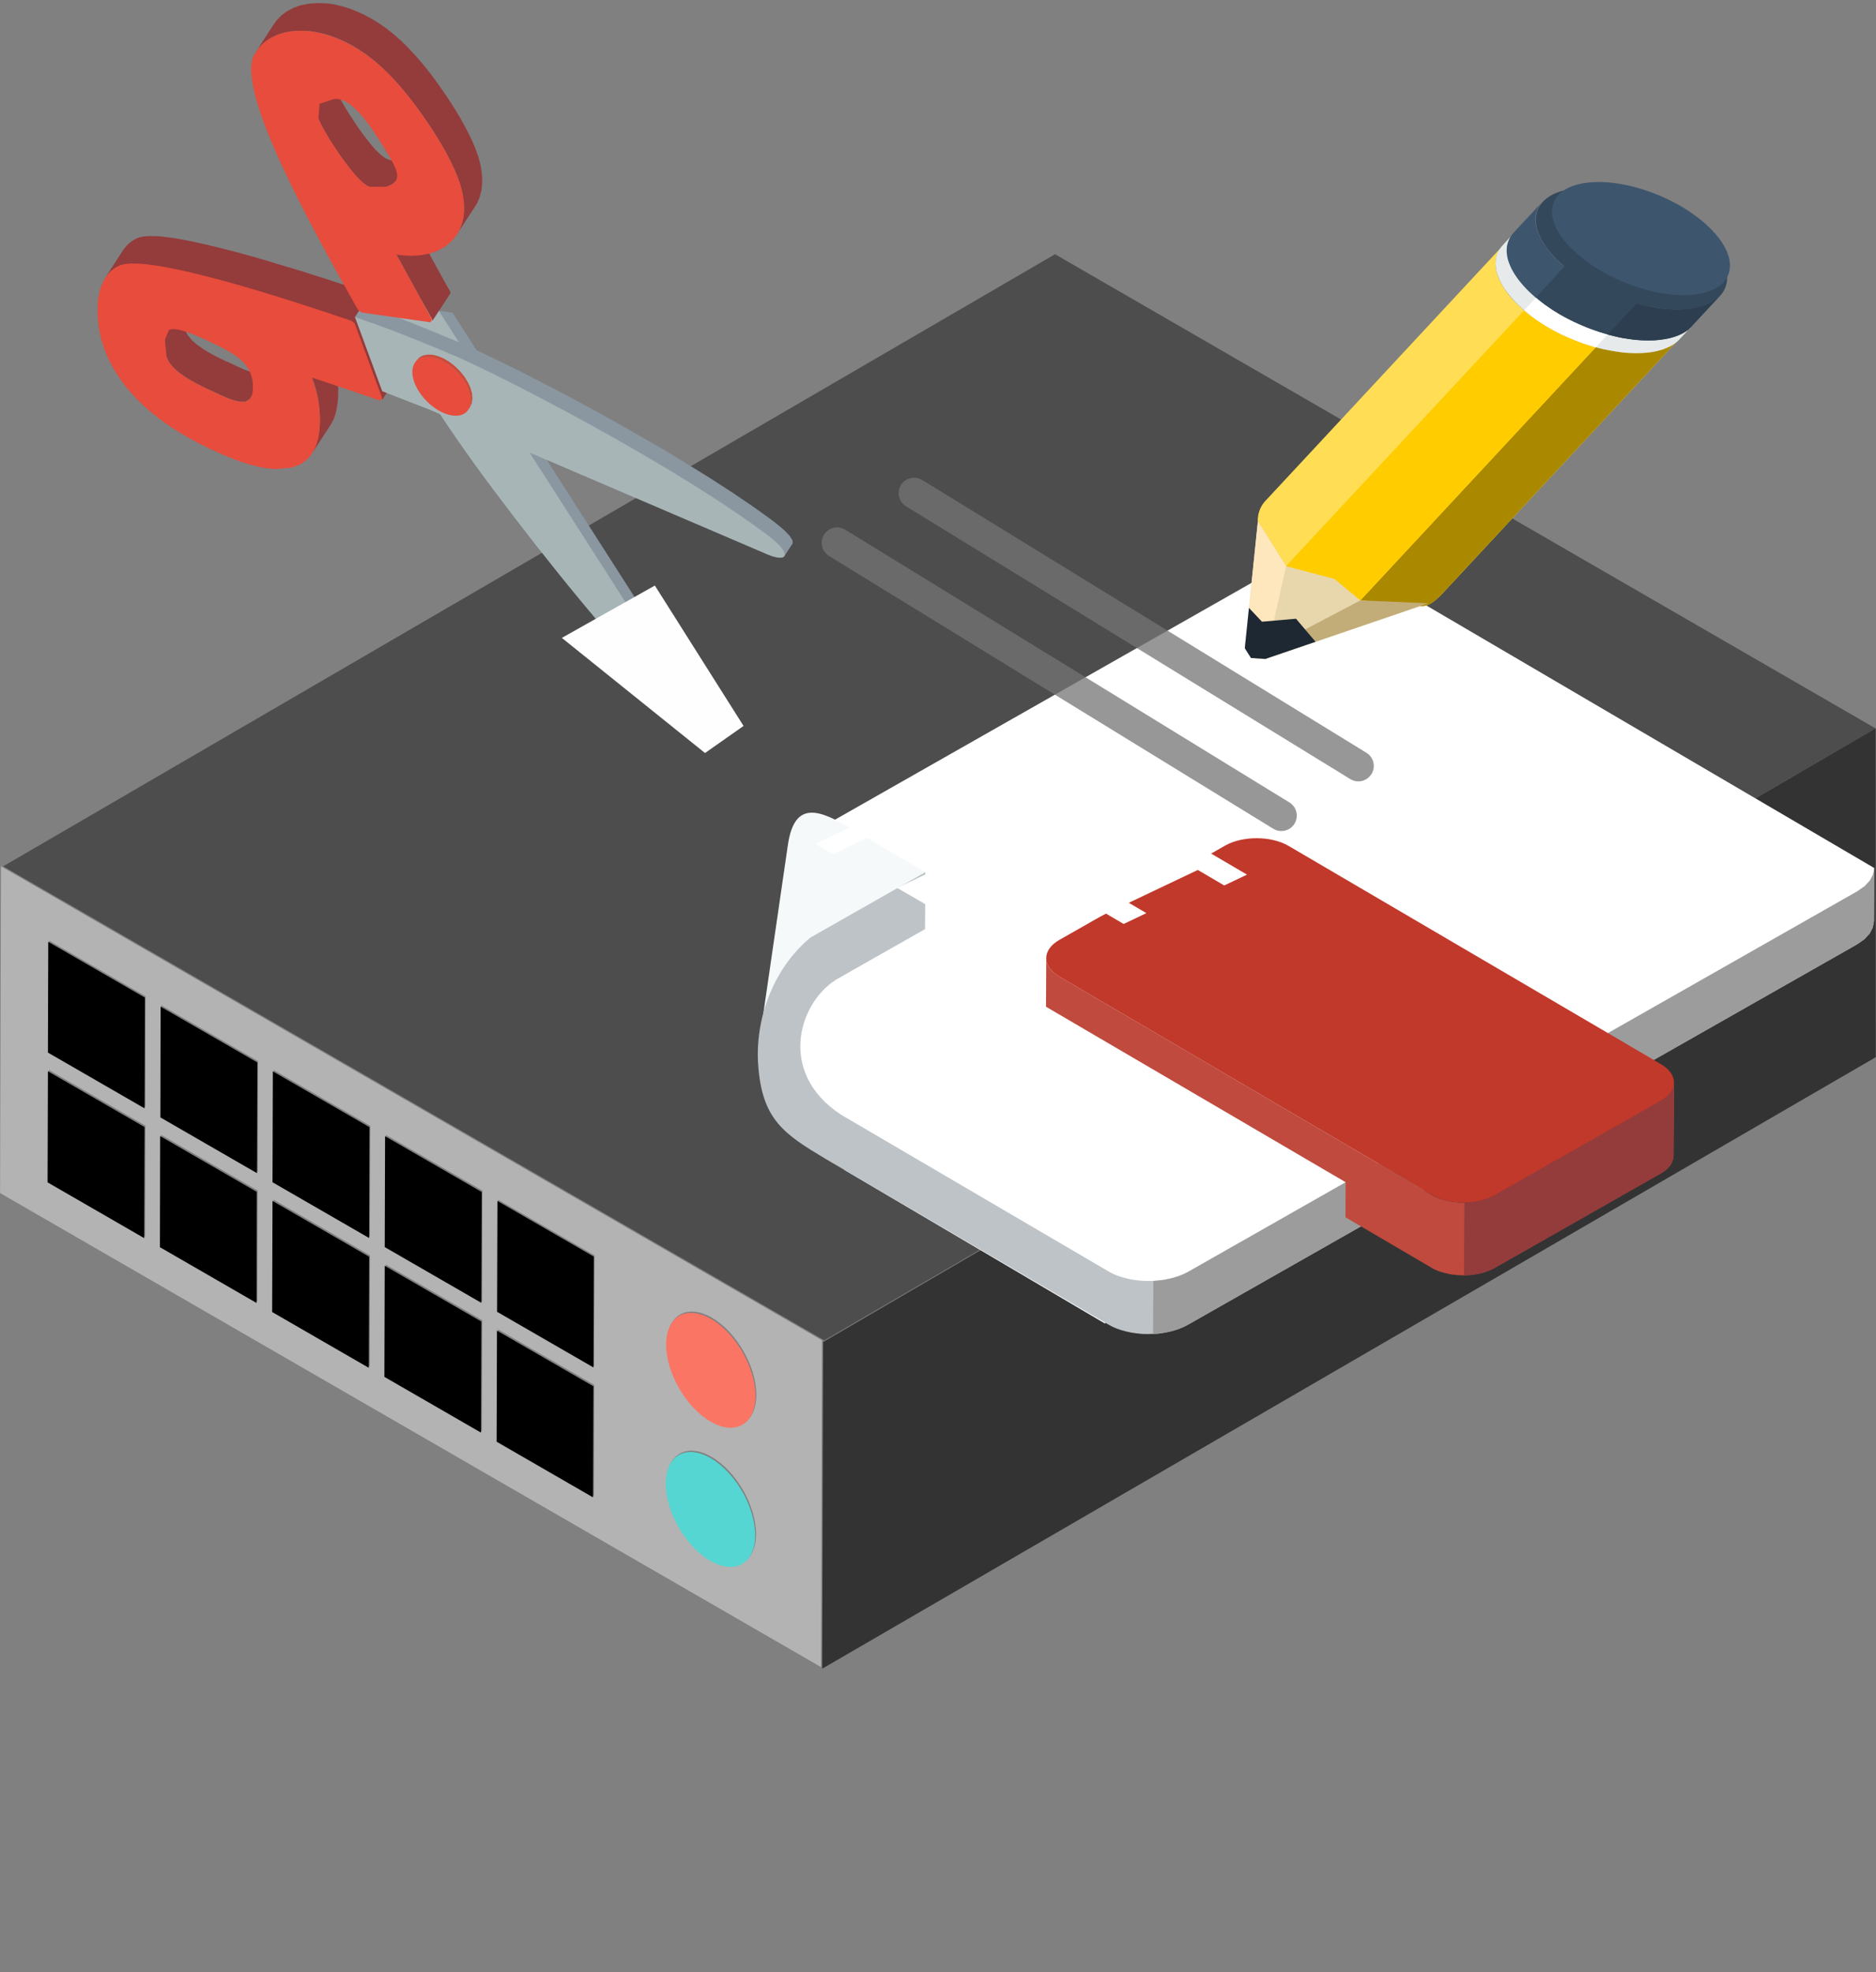
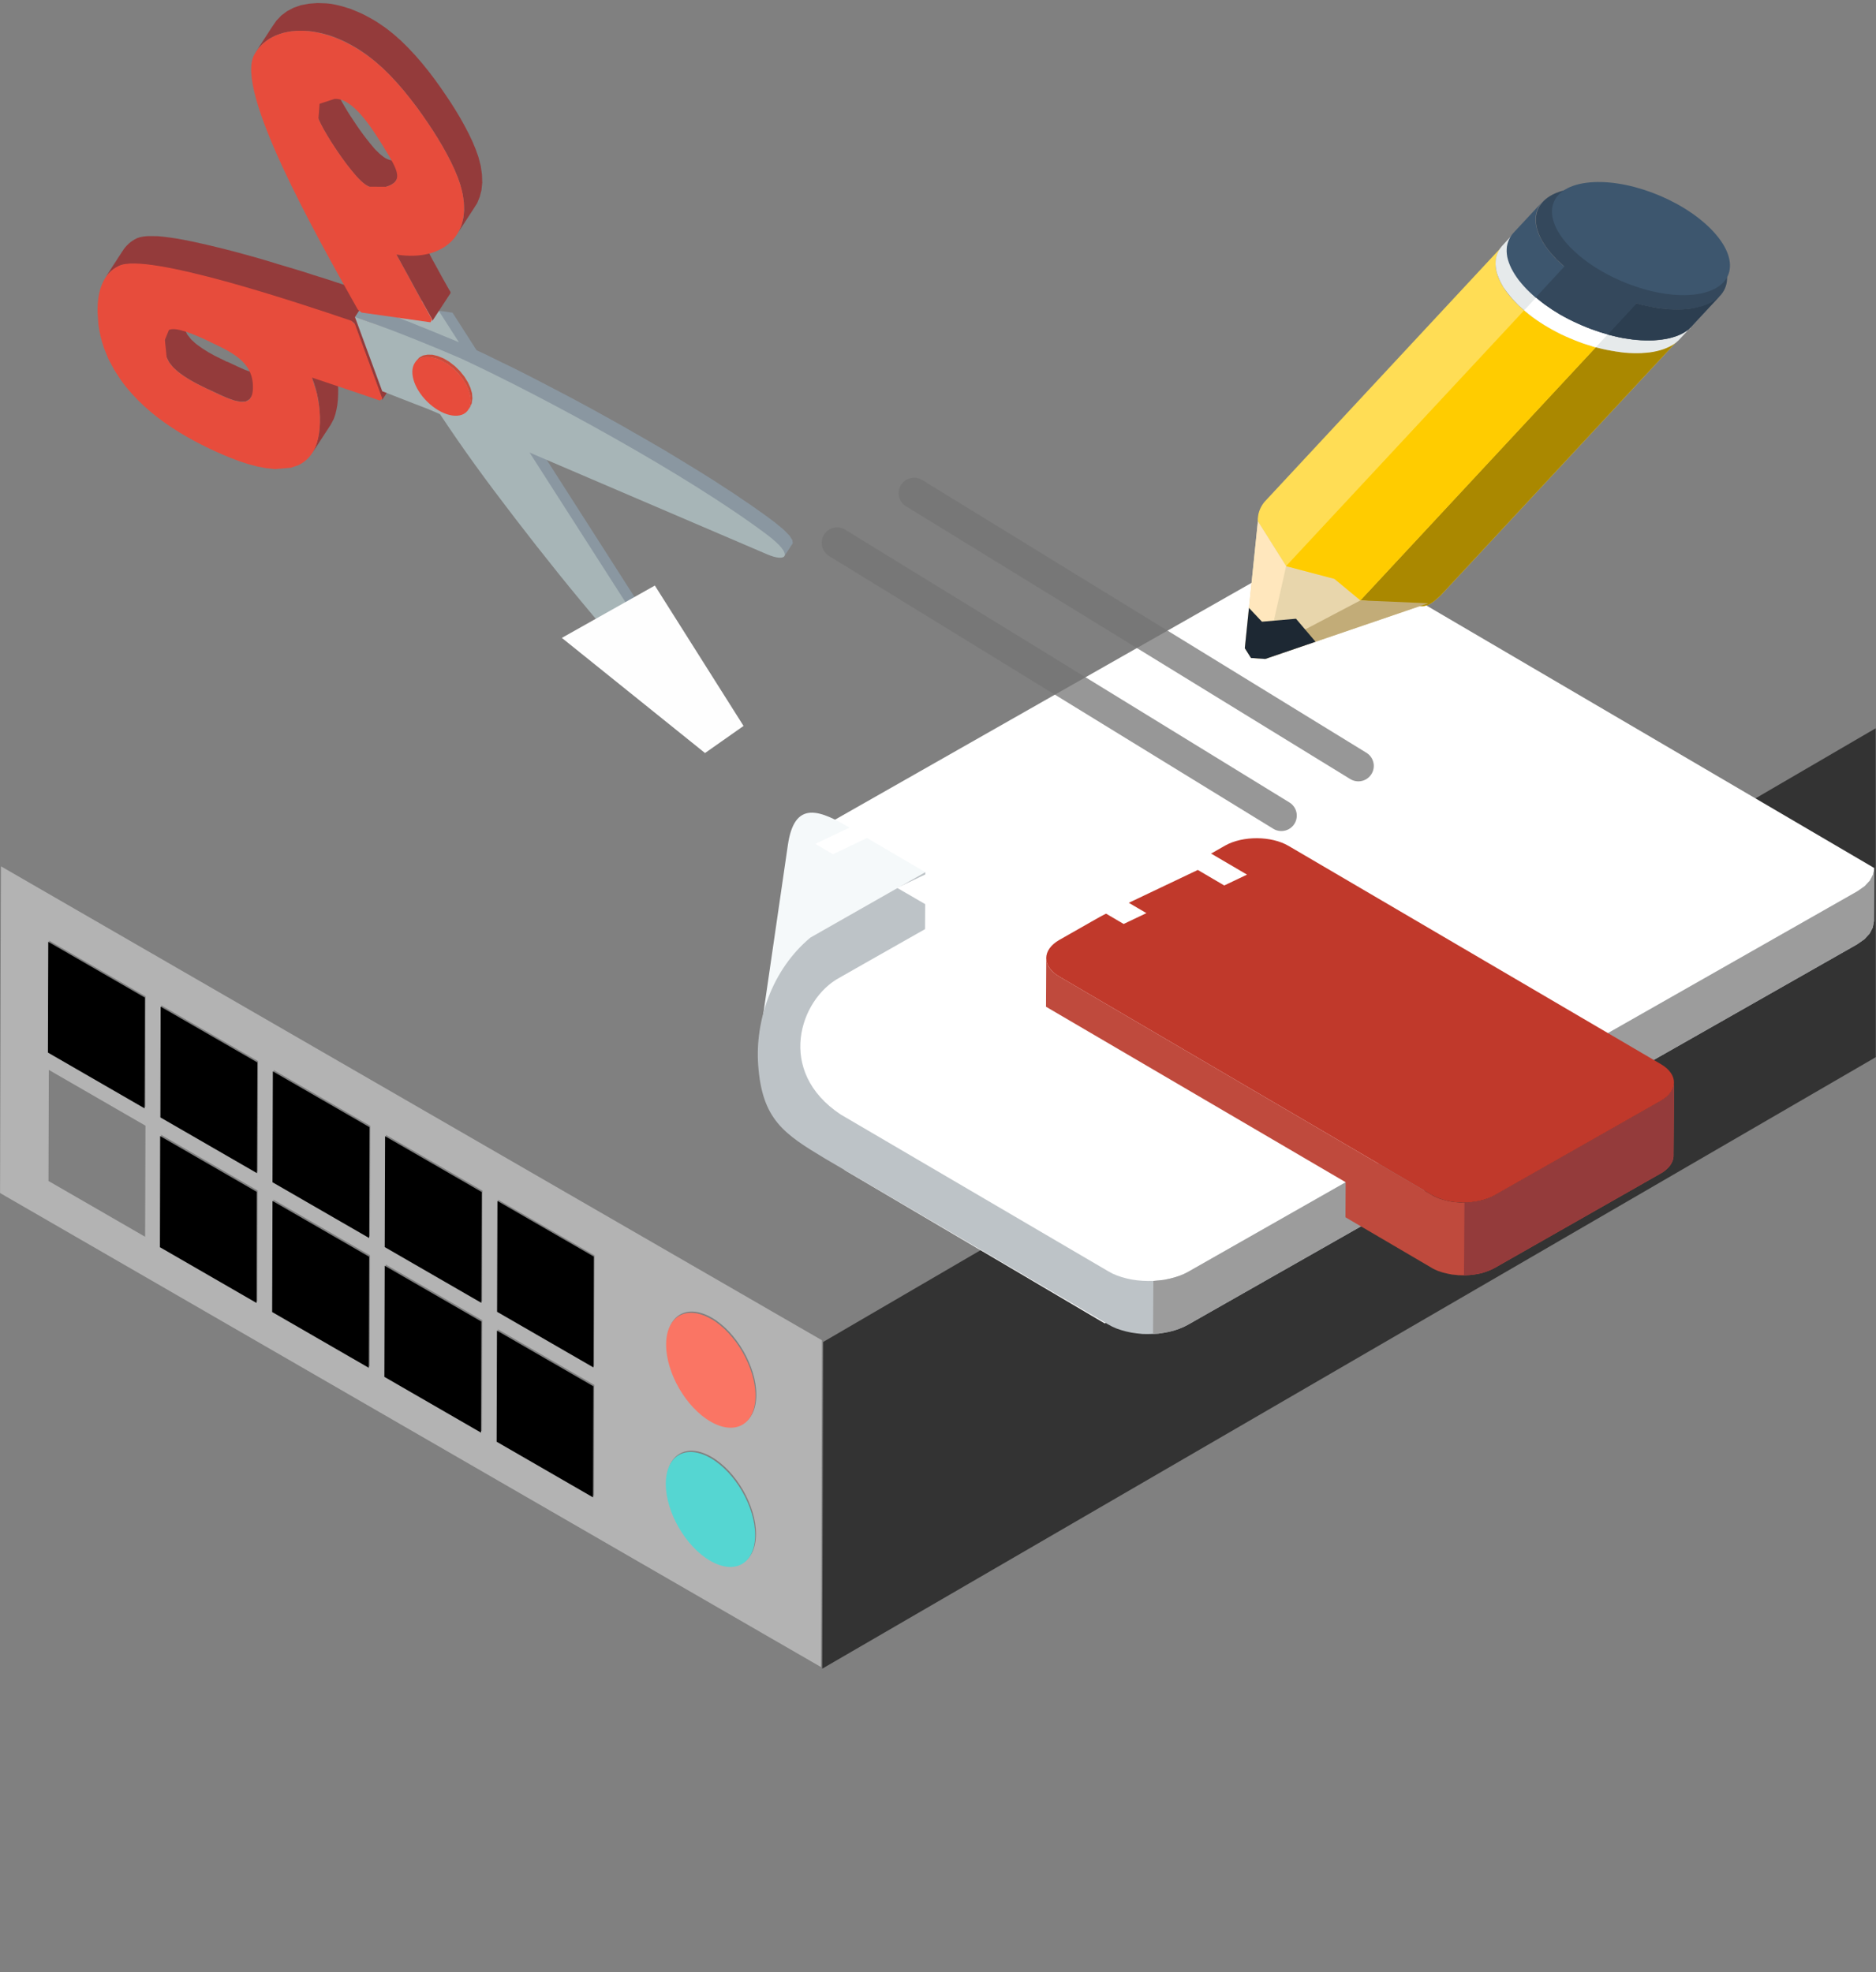
<svg xmlns="http://www.w3.org/2000/svg" xmlns:ns1="http://sodipodi.sourceforge.net/DTD/sodipodi-0.dtd" xmlns:ns2="http://www.inkscape.org/namespaces/inkscape" ns1:docname="Server-jotaDOC.svg" ns2:version="1.0 (4035a4fb49, 2020-05-01)" id="svg20079" viewBox="0 0 105.833 111.263" height="111.263mm" width="105.833mm">
  <rect x="0" y="0" width="105.833" height="111.263" fill="#808080" stroke="none" />
  <defs id="defs20073" />
  <g transform="translate(-103.036,-131.521)" id="layer1" ns2:groupmode="layer" ns2:label="Ebene 1">
    <g transform="matrix(6.474,0,0,6.474,-239.778,-973.174)" style="display:inline" id="g20004">
      <g transform="translate(-38.393,26.948)" id="g81875">
        <path d="m 97.545,156.066 c 0.215,0.124 0.39,0.024 0.391,-0.223 7.15e-4,-0.247 -0.173,-0.549 -0.388,-0.673 -0.215,-0.124 -0.39,-0.024 -0.391,0.223 -6.88e-4,0.247 0.173,0.548 0.388,0.672 z m -0.003,1.212 c 0.215,0.124 0.39,0.025 0.391,-0.223 6.88e-4,-0.247 -0.173,-0.548 -0.388,-0.672 -0.215,-0.124 -0.39,-0.025 -0.391,0.223 -6.88e-4,0.247 0.173,0.548 0.388,0.672 z m -1.859,-2.17 0.84,0.485 0.003,-0.966 -0.84,-0.485 z m -3.913,-2.259 0.843,0.486 0.002,-0.965 -0.842,-0.486 z m 2.935,1.694 0.842,0.486 0.003,-0.966 -0.842,-0.486 z m -0.978,-0.565 0.842,0.486 0.003,-0.966 -0.842,-0.486 z m -0.978,-0.565 0.842,0.486 0.003,-0.965 -0.843,-0.486 z m 2.932,2.826 0.84,0.485 0.003,-0.968 -0.84,-0.485 z m -0.978,-0.565 0.842,0.486 0.003,-0.968 -0.842,-0.486 z m -2.935,-1.695 0.842,0.486 0.003,-0.968 -0.842,-0.486 z m 1.957,1.13 0.842,0.486 0.003,-0.968 -0.842,-0.486 z m -0.978,-0.565 0.842,0.486 0.002,-0.968 -0.842,-0.486 z m 5.753,3.671 -7.154,-4.131 0.008,-2.847 7.154,4.13 -0.008,2.847" style="fill:#b3b3b3;fill-opacity:1;fill-rule:nonzero;stroke:none;stroke-width:0.035" id="path81845" ns2:connector-curvature="0" />
-         <path ns1:nodetypes="ccccc" d="m 98.528,155.368 9.161,-5.333 -7.15,-4.132 -9.166,5.334 7.154,4.13" style="fill:#4d4d4d;fill-opacity:1;fill-rule:nonzero;stroke:none;stroke-width:0.035" id="path81847" ns2:connector-curvature="0" />
        <path ns1:nodetypes="ccccc" d="m 98.51,158.229 9.181,-5.329 -8.6e-4,-2.866 -9.172,5.348 -0.008,2.847" style="fill:#333333;fill-opacity:1;fill-rule:nonzero;stroke:none;stroke-width:0.035" id="path81849" ns2:connector-curvature="0" />
-         <path d="m 91.763,153.023 -0.003,0.968 0.842,0.486 0.003,-0.968 -0.842,-0.486" style="fill:#000000;fill-opacity:1;fill-rule:nonzero;stroke:none;stroke-width:0.035" id="path81851" ns2:connector-curvature="0" />
        <path d="m 92.741,153.588 -0.002,0.968 0.842,0.486 0.002,-0.968 -0.842,-0.486" style="fill:#000000;fill-opacity:1;fill-rule:nonzero;stroke:none;stroke-width:0.035" id="path81853" ns2:connector-curvature="0" />
        <path d="m 93.72,154.153 -0.003,0.968 0.842,0.486 0.003,-0.968 -0.842,-0.486" style="fill:#000000;fill-opacity:1;fill-rule:nonzero;stroke:none;stroke-width:0.035" id="path81855" ns2:connector-curvature="0" />
        <path d="m 94.698,154.718 -0.003,0.968 0.842,0.486 0.003,-0.968 -0.842,-0.486" style="fill:#000000;fill-opacity:1;fill-rule:nonzero;stroke:none;stroke-width:0.035" id="path81857" ns2:connector-curvature="0" />
        <path d="m 93.723,153.024 -0.003,0.966 0.842,0.486 0.003,-0.966 -0.842,-0.486" style="fill:#000000;fill-opacity:1;fill-rule:nonzero;stroke:none;stroke-width:0.035" id="path81859" ns2:connector-curvature="0" />
        <path d="m 95.68,154.153 -0.003,0.966 0.84,0.485 0.003,-0.966 -0.84,-0.485" style="fill:#000000;fill-opacity:1;fill-rule:nonzero;stroke:none;stroke-width:0.035" id="path81861" ns2:connector-curvature="0" />
        <path d="m 97.538,156.394 c -0.215,-0.124 -0.39,-0.025 -0.391,0.223 -6.9e-4,0.247 0.173,0.548 0.388,0.672 0.215,0.124 0.39,0.025 0.391,-0.223 6.8e-4,-0.247 -0.173,-0.548 -0.388,-0.672" style="fill:#55d6d2;fill-opacity:1;fill-rule:nonzero;stroke:none;stroke-width:0.035" id="path81863" ns2:connector-curvature="0" />
        <path d="m 97.541,155.181 c -0.215,-0.124 -0.39,-0.024 -0.391,0.223 -6.9e-4,0.247 0.173,0.548 0.388,0.672 0.215,0.124 0.39,0.024 0.391,-0.223 7.1e-4,-0.247 -0.173,-0.549 -0.388,-0.673" style="fill:#fa7564;fill-opacity:1;fill-rule:nonzero;stroke:none;stroke-width:0.035" id="path81865" ns2:connector-curvature="0" />
        <path d="m 91.766,151.894 -0.003,0.966 0.842,0.486 0.003,-0.965 -0.842,-0.486" style="fill:#000000;fill-opacity:1;fill-rule:nonzero;stroke:none;stroke-width:0.035" id="path81867" ns2:connector-curvature="0" />
        <path d="m 92.745,152.459 -0.002,0.966 0.842,0.486 0.003,-0.965 -0.843,-0.486" style="fill:#000000;fill-opacity:1;fill-rule:nonzero;stroke:none;stroke-width:0.035" id="path81869" ns2:connector-curvature="0" />
        <path d="m 95.676,155.283 -0.003,0.968 0.84,0.485 0.003,-0.968 -0.84,-0.485" style="fill:#000000;fill-opacity:1;fill-rule:nonzero;stroke:none;stroke-width:0.035" id="path81871" ns2:connector-curvature="0" />
        <path d="m 94.701,153.589 -0.003,0.966 0.842,0.486 0.003,-0.966 -0.842,-0.486" style="fill:#000000;fill-opacity:1;fill-rule:nonzero;stroke:none;stroke-width:0.035" id="path81873" ns2:connector-curvature="0" />
      </g>
      <g id="g81891" transform="matrix(-1.307,-2.297,2.297,-1.307,-265.01,1537.987)">
        <path transform="matrix(0.035,0,0,-0.035,257.019,455.821)" d="m 3642.71,2685.01 0.22,-68.05 c 0.57,-1.24 0.72,-2.96 3.41,-4.85 l 48.69,28.09 c 2.01,1.15 3.67,4 3.67,6.35 l 0.02,53.1 -13.49,10.38 -1.04,0.21 -14.63,0.24 -24.65,-14.14 -2.2,-11.33" style="fill:#ffffff;fill-opacity:1;fill-rule:evenodd;stroke:none" id="path81877" ns2:connector-curvature="0" />
        <path transform="matrix(0.035,0,0,-0.035,257.019,455.821)" d="m 3690.21,2690 6.79,3.92 c 3.35,1.83 5.21,3.44 1.84,6.07 l -14.35,11.18 5.72,-8.72 V 2690" style="fill:#f5f9fa;fill-opacity:1;fill-rule:evenodd;stroke:none" id="path81879" ns2:connector-curvature="0" />
        <path transform="matrix(0.035,0,0,-0.035,257.019,455.821)" d="m 3646.34,2612.11 -4.34,2.5 -0.46,0.39 -0.35,0.54 -0.22,0.69 -0.08,0.84 0.03,72.52 0.02,0.45 0.06,0.47 0.09,0.47 0.13,0.48 0.16,0.47 0.18,0.47 0.23,0.46 0.24,0.45 0.26,0.44 0.3,0.42 0.31,0.4 0.33,0.37 0.35,0.35 0.36,0.32 0.38,0.28 0.39,0.24 26.71,15.42 c 3.95,2.22 6.13,3.35 10.79,1.12 3.79,-1.81 7.17,-5.58 8,-10.22 V 2690 l -4.65,2.68 0.01,6.48 v 2.8 c 0.09,4.23 -4.69,9.59 -11.26,6.26 l -25.28,-14.59 -0.39,-0.24 -0.37,-0.28 -0.36,-0.32 -0.35,-0.35 -0.33,-0.37 -0.31,-0.4 -0.29,-0.42 -0.27,-0.44 -0.25,-0.45 -0.21,-0.46 -0.2,-0.47 -0.15,-0.47 -0.13,-0.48 -0.1,-0.48 -0.06,-0.46 -0.02,-0.46 -0.02,-72.51 0.08,-0.84 0.22,-0.69 0.35,-0.54 0.47,-0.39" style="fill:#bdc3c7;fill-opacity:1;fill-rule:evenodd;stroke:none" id="path81881" ns2:connector-curvature="0" />
        <path transform="matrix(0.035,0,0,-0.035,257.019,455.821)" d="m 3646.34,2612.11 -4.34,2.5 -0.46,0.39 -0.35,0.54 -0.22,0.69 -0.08,0.84 0.03,72.52 0.02,0.45 0.06,0.47 0.09,0.47 0.13,0.48 0.16,0.47 0.18,0.47 0.23,0.46 v 0.01 l 4.33,-2.5 -0.01,-0.01 -0.21,-0.46 -0.2,-0.47 -0.15,-0.47 -0.13,-0.48 -0.1,-0.48 -0.06,-0.46 -0.02,-0.46 -0.02,-72.51 0.08,-0.84 0.22,-0.69 0.35,-0.54 0.47,-0.39" style="fill:#9c9c9c;fill-opacity:1;fill-rule:evenodd;stroke:none" id="path81883" ns2:connector-curvature="0" />
        <path transform="matrix(0.035,0,0,-0.035,257.019,455.821)" d="m 3637.99,2638.56 -5.93,3.43 -0.1,0.08 -0.08,0.07 -0.09,0.09 -0.08,0.1 -0.07,0.1 -0.07,0.11 -0.06,0.12 -0.05,0.12 -0.05,0.14 -0.04,0.14 -0.03,0.14 -0.03,0.16 -0.02,0.16 -0.01,0.17 v 0.17 17.98 l 0.01,0.18 0.01,0.18 0.02,0.18 0.03,0.19 0.03,0.18 0.04,0.19 0.04,0.19 0.06,0.19 0.06,0.19 0.07,0.18 0.07,0.19 0.08,0.18 0.08,0.18 0.09,0.18 0.09,0.18 0.1,0.18 0.11,0.18 0.1,0.17 0.12,0.16 0.12,0.17 0.11,0.16 0.13,0.15 0.13,0.15 0.14,0.15 0.13,0.14 0.14,0.14 0.14,0.12 0.14,0.13 0.15,0.11 0.15,0.11 0.15,0.1 0.16,0.09 8.1,4.67 2.86,-1.65 28.33,16.36 3.87,-2.23 -0.11,0.04 -0.11,0.04 -0.12,0.03 -0.12,0.02 -0.12,0.01 -0.13,0.01 -0.14,-0.01 -0.13,-0.02 -0.14,-0.02 -0.14,-0.04 -0.14,-0.04 -0.15,-0.06 -0.15,-0.06 -0.15,-0.08 -0.16,-0.08 -35.22,-20.32 -0.15,-0.09 -0.16,-0.1 -0.14,-0.11 -0.15,-0.11 -0.15,-0.12 -0.13,-0.13 -0.14,-0.14 -0.14,-0.14 -0.13,-0.14 -0.13,-0.15 -0.13,-0.16 -0.12,-0.16 -0.11,-0.16 -0.12,-0.17 -0.11,-0.17 -0.09,-0.18 -0.11,-0.17 -0.09,-0.18 -0.1,-0.18 -0.08,-0.19 -0.07,-0.18 -0.07,-0.19 -0.07,-0.19 -0.06,-0.18 -0.06,-0.19 -0.05,-0.19 -0.04,-0.18 -0.02,-0.19 -0.03,-0.18 -0.02,-0.19 -0.01,-0.18 v -0.18 l -0.01,-17.98 v -0.17 l 0.01,-0.17 0.02,-0.16 0.03,-0.15 0.03,-0.15 0.04,-0.14 0.05,-0.13 0.05,-0.13 0.06,-0.11 0.07,-0.12 0.07,-0.1 0.07,-0.1 0.09,-0.08 0.09,-0.08 0.09,-0.08" style="fill:#bf4a3d;fill-opacity:1;fill-rule:evenodd;stroke:none" id="path81885" ns2:connector-curvature="0" />
        <path transform="matrix(0.035,0,0,-0.035,257.019,455.821)" d="m 3678.42,2682.18 v -17.98 c -0.01,-1.89 -1.35,-4.23 -2.99,-5.17 l -35.22,-20.32 c -1.65,-0.95 -2.99,-0.17 -2.99,1.72 l 0.01,17.98 c 0,1.9 1.33,4.23 2.98,5.17 l 35.22,20.32 c 1.65,0.95 2.99,0.17 2.99,-1.72" style="fill:#c0392b;fill-opacity:1;fill-rule:evenodd;stroke:none" id="path81887" ns2:connector-curvature="0" />
        <path transform="matrix(0.035,0,0,-0.035,257.019,455.821)" d="m 3638.04,2661.25 -5.94,3.43 -0.04,-0.08 -0.09,-0.18 -0.09,-0.18 -0.08,-0.18 -0.08,-0.18 -0.07,-0.19 -0.07,-0.19 -0.06,-0.18 -0.06,-0.19 -0.04,-0.19 -0.04,-0.19 -0.03,-0.19 -0.03,-0.18 -0.02,-0.18 -0.01,-0.18 -0.01,-0.18 v -17.98 -0.17 l 0.01,-0.17 0.02,-0.16 0.03,-0.16 0.03,-0.14 0.05,-0.14 0.04,-0.14 0.05,-0.12 0.06,-0.12 0.07,-0.11 0.07,-0.1 0.08,-0.1 0.09,-0.09 0.08,-0.07 0.1,-0.07 5.93,-3.44 -0.09,0.08 -0.09,0.08 -0.09,0.08 -0.07,0.1 -0.07,0.1 -0.07,0.12 -0.06,0.11 -0.05,0.13 -0.05,0.13 -0.04,0.14 -0.03,0.15 -0.03,0.15 -0.02,0.16 -0.01,0.17 v 0.17 l 0.01,17.98 v 0.18 l 0.01,0.18 0.02,0.19 0.03,0.18 0.02,0.19 0.04,0.18 0.05,0.19 0.06,0.19 0.06,0.18 0.07,0.19 0.07,0.19 0.07,0.18 0.08,0.19 0.1,0.18 0.09,0.18 0.04,0.07" style="fill:#943b3b;fill-opacity:1;fill-rule:evenodd;stroke:none" id="path81889" ns2:connector-curvature="0" />
      </g>
      <g aria-label="PDF" transform="matrix(0.353,0.207,-0.914,0.435,168.352,103.979)" id="text82082" style="font-style:normal;font-variant:normal;font-weight:normal;font-stretch:normal;font-size:2.61px;line-height:125%;font-family:Bahnschrift;-inkscape-font-specification:Bahnschrift;font-variant-ligatures:normal;font-variant-caps:normal;font-variant-numeric:normal;font-feature-settings:normal;text-align:start;letter-spacing:0px;word-spacing:0px;writing-mode:lr-tb;text-anchor:start;fill:#ffffff;fill-opacity:1;stroke:none;stroke-width:0.196px;stroke-linecap:butt;stroke-linejoin:miter;stroke-opacity:1">
        <path style="font-style:normal;font-variant:normal;font-weight:bold;font-stretch:normal;font-family:Chicago;-inkscape-font-specification:'Chicago Bold';fill:#ffffff;stroke-width:0.196px" d="m 60.352,139.884 v 0.658 h 0.214 q 0.089,0 0.158,-0.061 0.069,-0.061 0.069,-0.164 v -0.206 q 0,-0.088 -0.061,-0.157 -0.061,-0.069 -0.161,-0.069 z" id="path82093" />
        <path style="font-style:normal;font-variant:normal;font-weight:bold;font-stretch:normal;font-family:Chicago;-inkscape-font-specification:'Chicago Bold';fill:#ffffff;stroke-width:0.196px" d="m 59.917,139.668 h 0.887 q 0.17,0 0.297,0.131 0.129,0.13 0.129,0.307 v 0.209 q 0,0.184 -0.126,0.314 -0.126,0.13 -0.312,0.13 h -0.438 v 0.867 h -0.436 z" id="path82084" />
        <path id="path82086" style="font-style:normal;font-variant:normal;font-weight:bold;font-stretch:normal;font-family:Chicago;-inkscape-font-specification:'Chicago Bold';fill:#ffffff;stroke-width:0.196px" d="m 61.845,141.59 v -1.958 h 0.867 q 0.201,0 0.324,0.127 0.122,0.127 0.122,0.331 v 1.037 q 0,0.21 -0.126,0.336 -0.125,0.125 -0.32,0.125 z m 0.436,-0.217 v 0 h 0.168 q 0.133,0 0.203,-0.062 0.07,-0.064 0.07,-0.17 v -1.064 q 0,-0.101 -0.065,-0.164 -0.065,-0.064 -0.152,-0.064 h -0.224 z m 0.2,-1.965 z m -0.854,0.224 z" />
        <path id="path82088" style="font-style:normal;font-variant:normal;font-weight:bold;font-stretch:normal;font-family:Chicago;-inkscape-font-specification:'Chicago Bold';fill:#ffffff;stroke-width:0.196px" d="m 64.319,141.588 v -1.958 h 1.088 v 0.217 h -0.653 v 0.658 h 0.435 v 0.217 h -0.435 v 0.867 z" />
      </g>
      <path style="opacity:0.8;fill:#000000;fill-opacity:1;stroke:#000000;stroke-width:0.166;stroke-linecap:round;stroke-linejoin:round;stroke-miterlimit:4;stroke-dasharray:none;stroke-opacity:0;paint-order:stroke markers fill" d="m 62.402,184.474 5.488,3.26 v 0" id="path82101" />
      <path id="path19758" d="m 64.118,177.743 -3.871,-2.377 v 0" style="opacity:0.75;fill:#7c7c7c;fill-opacity:1;stroke:#747474;stroke-width:0.269;stroke-linecap:round;stroke-linejoin:round;stroke-miterlimit:4;stroke-dasharray:none;stroke-opacity:1;paint-order:stroke markers fill" />
      <path style="opacity:0.75;fill:#7c7c7c;fill-opacity:1;stroke:#747474;stroke-width:0.269;stroke-linecap:round;stroke-linejoin:round;stroke-miterlimit:4;stroke-dasharray:none;stroke-opacity:1;paint-order:stroke markers fill" d="m 64.789,177.31 -3.871,-2.377 v 0" id="path19760" />
      <g transform="matrix(0.88,0,0,0.664,8.643,58.913)" id="g81968">
        <path d="m 64.495,176.174 -1.615,0.731 -0.141,-0.013 -0.061,-0.128 0.138,-1.767 1.265,0.386 0.415,0.792" style="fill:#e8d6ac;fill-opacity:1;fill-rule:evenodd;stroke:none;stroke-width:0.067" id="path67267" ns2:connector-curvature="0" />
        <path d="m 66.966,172.723 -2.351,3.351 c -0.054,0.065 -0.117,0.148 -0.197,0.137 l -0.595,-0.076 -0.257,-0.282 -0.479,-0.167 -0.28,-0.589 c -0.002,-0.088 0.017,-0.173 0.064,-0.251 l 2.352,-3.351 -0.015,0.025 -0.013,0.027 -0.011,0.028 -0.009,0.029 -0.007,0.031 -0.004,0.032 -0.003,0.032 3.79e-4,0.033 0.002,0.034 0.004,0.036 0.006,0.035 0.009,0.037 0.011,0.038 0.013,0.037 0.015,0.039 0.018,0.039 0.019,0.039 0.022,0.04 0.024,0.04 0.027,0.04 0.029,0.041 0.03,0.04 0.033,0.039 0.033,0.038 0.035,0.038 0.036,0.037 0.038,0.035 0.038,0.033 0.04,0.034 0.041,0.032 0.041,0.03 0.042,0.03 0.043,0.029 0.044,0.027 0.044,0.026 0.044,0.024 0.045,0.023 0.045,0.022 0.045,0.019 0.046,0.019 0.045,0.016 0.045,0.015 0.045,0.014 0.044,0.011 0.045,0.01 0.044,0.008 0.043,0.007 0.043,0.004 0.043,0.002 0.042,3.8e-4 0.041,-0.002 0.04,-0.004 0.039,-0.005 0.037,-0.008 0.036,-0.01 0.033,-0.012 0.032,-0.013 0.029,-0.015 0.028,-0.017 0.026,-0.018 0.023,-0.02 0.021,-0.022 0.019,-0.023" style="fill:#ffdd55;fill-opacity:1;fill-rule:evenodd;stroke:none;stroke-width:0.067" id="path67269" ns2:connector-curvature="0" />
        <path d="m 66.966,172.723 -2.351,3.351 c -0.054,0.065 -0.117,0.148 -0.197,0.137 l -0.595,-0.076 2.331,-3.322 0.015,0.005 0.045,0.015 0.045,0.014 0.044,0.011 0.045,0.01 0.044,0.008 0.043,0.007 0.043,0.004 0.043,0.002 0.042,3.8e-4 0.041,-0.002 0.04,-0.004 0.039,-0.005 0.037,-0.008 0.036,-0.01 0.034,-0.012 0.031,-0.013 0.029,-0.015 0.028,-0.017 0.026,-0.018 0.023,-0.02 0.021,-0.022 0.019,-0.023" style="fill:#aa8800;fill-opacity:1;fill-rule:evenodd;stroke:none;stroke-width:0.067" id="path67271" ns2:connector-curvature="0" />
        <path d="m 67.09,172.558 -0.118,0.167 -0.019,0.022 -0.021,0.022 -0.023,0.02 -0.026,0.018 -0.027,0.016 -0.03,0.016 -0.031,0.013 -0.034,0.012 -0.036,0.01 -0.038,0.008 -0.039,0.005 -0.04,0.004 -0.041,10e-4 -0.041,-3.3e-4 -0.043,-0.002 -0.043,-0.004 -0.043,-0.007 -0.045,-0.009 -0.045,-0.01 -0.045,-0.011 -0.046,-0.013 -0.045,-0.015 -0.046,-0.017 -0.045,-0.019 -0.046,-0.019 -0.045,-0.022 -0.045,-0.023 -0.045,-0.025 -0.044,-0.025 -0.044,-0.027 -0.043,-0.029 -0.042,-0.03 -0.041,-0.031 -0.041,-0.032 -0.04,-0.034 -0.038,-0.034 -0.038,-0.036 -0.036,-0.037 -0.035,-0.038 -0.034,-0.038 -0.033,-0.039 -0.03,-0.041 -0.029,-0.041 -0.026,-0.04 -0.024,-0.04 -0.022,-0.039 -0.021,-0.04 -0.017,-0.04 -0.015,-0.038 -0.013,-0.039 -0.011,-0.038 -0.009,-0.036 -0.006,-0.036 -0.004,-0.036 -0.002,-0.034 3.42e-4,-0.034 0.002,-0.033 0.005,-0.032 0.007,-0.031 0.009,-0.029 0.011,-0.028 0.013,-0.027 0.015,-0.026 0.116,-0.167 -0.014,0.025 -0.013,0.028 -0.011,0.028 -0.009,0.03 -0.007,0.031 -0.005,0.032 -0.002,0.033 3.2e-4,0.034 0.002,0.034 0.004,0.036 0.006,0.037 0.009,0.037 0.011,0.037 0.013,0.038 0.015,0.039 0.017,0.038 0.021,0.04 0.022,0.04 0.024,0.04 0.027,0.041 0.029,0.04 0.03,0.041 0.033,0.04 0.034,0.038 0.035,0.038 0.036,0.037 0.038,0.035 0.038,0.035 0.04,0.033 0.04,0.033 0.041,0.03 0.043,0.03 0.043,0.028 0.044,0.027 0.044,0.026 0.045,0.025 0.045,0.023 0.045,0.021 0.046,0.021 0.046,0.018 0.045,0.017 0.046,0.015 0.045,0.014 0.045,0.012 0.045,0.009 0.045,0.008 0.043,0.007 0.043,0.004 0.043,0.002 0.042,3.9e-4 0.041,-0.001 0.04,-0.004 0.039,-0.006 0.038,-0.008 0.036,-0.01 0.034,-0.012 0.032,-0.013 0.029,-0.015 0.028,-0.017 0.026,-0.018 0.024,-0.02 0.021,-0.021 0.019,-0.023" style="fill:#e6eaeb;fill-opacity:1;fill-rule:evenodd;stroke:none;stroke-width:0.067" id="path67273" ns2:connector-curvature="0" />
        <path d="m 67.375,172.151 -0.285,0.406 -0.019,0.023 -0.021,0.021 -0.024,0.02 -0.025,0.018 -0.028,0.017 -0.03,0.015 -0.031,0.013 -0.034,0.012 -0.036,0.01 -0.037,0.007 -0.039,0.006 -0.04,0.004 -0.041,10e-4 -0.042,-3.8e-4 -0.043,-0.002 -0.043,-0.004 -0.044,-0.006 -0.045,-0.009 -0.045,-0.009 -0.045,-0.012 -0.045,-0.014 -0.045,-0.015 -0.046,-0.017 -0.045,-0.018 -0.046,-0.021 -0.046,-0.021 -0.045,-0.023 -0.045,-0.025 -0.044,-0.026 -0.044,-0.027 -0.043,-0.028 -0.042,-0.03 -0.042,-0.031 -0.041,-0.032 -0.04,-0.034 -0.039,-0.035 -0.038,-0.035 -0.037,-0.037 -0.035,-0.037 -0.034,-0.039 -0.033,-0.04 -0.031,-0.04 -0.029,-0.041 -0.026,-0.04 -0.025,-0.04 -0.022,-0.04 -0.02,-0.04 -0.017,-0.038 -0.016,-0.039 -0.013,-0.038 -0.011,-0.037 -0.009,-0.037 -0.007,-0.037 -0.004,-0.036 -0.002,-0.034 3.43e-4,-0.034 0.002,-0.033 0.005,-0.032 0.007,-0.031 0.009,-0.029 0.011,-0.029 0.013,-0.027 0.016,-0.026 0.285,-0.406 -0.016,0.026 -0.013,0.027 -0.011,0.028 -0.008,0.029 -0.007,0.031 -0.005,0.032 -0.002,0.033 -2.84e-4,0.033 0.002,0.035 0.004,0.036 0.007,0.035 0.008,0.037 0.011,0.038 0.013,0.038 0.016,0.039 0.017,0.04 0.02,0.039 0.022,0.04 0.024,0.04 0.027,0.041 0.028,0.041 0.031,0.04 0.033,0.04 0.034,0.038 0.035,0.038 0.037,0.037 0.038,0.035 0.039,0.034 0.04,0.034 0.041,0.032 0.042,0.031 0.042,0.03 0.043,0.029 0.044,0.028 0.044,0.025 0.045,0.025 0.045,0.023 0.045,0.022 0.046,0.019 0.045,0.019 0.046,0.017 0.045,0.015 0.045,0.013 0.045,0.012 0.045,0.011 0.045,0.008 0.043,0.006 0.044,0.004 0.042,0.003 0.042,3.8e-4 0.041,-0.002 0.04,-0.004 0.039,-0.005 0.038,-0.009 0.035,-0.01 0.034,-0.012 0.032,-0.013 0.03,-0.016 0.027,-0.016 0.025,-0.018 0.024,-0.021 0.021,-0.021 0.019,-0.022" style="fill:#3d566e;fill-opacity:1;fill-rule:evenodd;stroke:none;stroke-width:0.067" id="path67275" ns2:connector-curvature="0" />
        <path d="m 65.76,171.652 c -0.321,-0.434 -0.248,-0.845 0.165,-0.918 0.412,-0.072 1.007,0.222 1.329,0.657 0.321,0.435 0.248,0.846 -0.165,0.918 -0.159,0.027 -0.347,3e-5 -0.534,-0.068 l -0.285,0.406 -0.028,-0.011 -0.045,-0.018 -0.046,-0.021 -0.046,-0.021 -0.045,-0.023 -0.045,-0.025 -0.044,-0.026 -0.044,-0.027 -0.043,-0.028 -0.042,-0.03 -0.042,-0.031 -0.041,-0.032 -0.04,-0.034 -0.039,-0.035 -0.038,-0.035 -0.037,-0.037 -0.035,-0.037 -0.012,-0.014 0.284,-0.407 -0.085,-0.104" style="fill:#34485c;fill-opacity:1;fill-rule:evenodd;stroke:none;stroke-width:0.067" id="path67277" ns2:connector-curvature="0" />
        <path d="m 65.906,171.51 c -0.299,-0.404 -0.231,-0.787 0.153,-0.854 0.384,-0.068 0.937,0.205 1.237,0.61 0.299,0.404 0.231,0.786 -0.152,0.854 -0.384,0.068 -0.938,-0.206 -1.237,-0.61" style="fill:#3d566e;fill-opacity:1;fill-rule:evenodd;stroke:none;stroke-width:0.067" id="path67279" ns2:connector-curvature="0" />
        <path d="m 63.822,176.136 -0.257,-0.282 -0.479,-0.167 2.357,-3.356 0.013,0.015 0.035,0.038 0.036,0.037 0.038,0.035 0.038,0.033 0.04,0.034 0.041,0.032 0.041,0.03 0.042,0.03 0.043,0.029 0.044,0.027 0.044,0.026 0.044,0.024 0.045,0.023 0.045,0.022 0.045,0.019 0.046,0.019 0.03,0.011 -2.331,3.322" style="fill:#ffcc00;fill-opacity:1;fill-rule:evenodd;stroke:none;stroke-width:0.067" id="path67281" ns2:connector-curvature="0" />
        <path d="m 66.27,172.648 -0.117,0.167 -0.029,-0.011 -0.045,-0.019 -0.046,-0.019 -0.045,-0.022 -0.045,-0.023 -0.045,-0.025 -0.044,-0.025 -0.044,-0.027 -0.043,-0.029 -0.042,-0.03 -0.041,-0.031 -0.041,-0.032 -0.04,-0.034 -0.038,-0.034 -0.038,-0.036 -0.036,-0.037 -0.035,-0.038 -0.012,-0.013 0.117,-0.167 0.012,0.014 0.035,0.038 0.036,0.037 0.038,0.035 0.038,0.035 0.04,0.033 0.04,0.033 0.041,0.03 0.043,0.03 0.043,0.028 0.044,0.027 0.044,0.026 0.045,0.025 0.045,0.023 0.045,0.021 0.046,0.021 0.046,0.018 0.028,0.011" style="fill:#ffffff;fill-opacity:1;fill-rule:evenodd;stroke:none;stroke-width:0.067" id="path67283" ns2:connector-curvature="0" />
        <path d="m 67.375,172.151 -0.285,0.406 -0.019,0.023 -0.021,0.021 -0.024,0.02 -0.025,0.018 -0.028,0.017 -0.03,0.015 -0.031,0.013 -0.034,0.012 -0.036,0.009 -0.037,0.007 -0.039,0.006 -0.04,0.004 -0.041,0.001 -0.042,-3.8e-4 -0.043,-0.002 -0.043,-0.004 -0.044,-0.006 -0.045,-0.009 -0.045,-0.009 -0.045,-0.012 -0.045,-0.014 -0.045,-0.015 -0.017,-0.006 0.285,-0.406 0.017,0.006 0.045,0.015 0.045,0.013 0.045,0.012 0.045,0.011 0.045,0.008 0.043,0.006 0.044,0.005 0.043,0.002 0.042,3.8e-4 0.041,-0.001 0.04,-0.004 0.039,-0.005 0.038,-0.009 0.035,-0.01 0.034,-0.012 0.032,-0.013 0.03,-0.016 0.027,-0.016 0.025,-0.018 0.024,-0.021 0.021,-0.021 0.019,-0.022" style="fill:#2c3e50;fill-opacity:1;fill-rule:evenodd;stroke:none;stroke-width:0.067" id="path67285" ns2:connector-curvature="0" />
        <path d="m 64.495,176.174 -1.615,0.731 -0.141,-0.013 1.084,-0.756 0.672,0.038" style="fill:#c2ac78;fill-opacity:1;fill-rule:evenodd;stroke:none;stroke-width:0.067" id="path67287" ns2:connector-curvature="0" />
        <path d="m 62.88,176.905 -0.141,-0.013 -0.061,-0.128 0.129,-1.665 0.28,0.589 -0.207,1.218" style="fill:#ffe7bd;fill-opacity:1;fill-rule:evenodd;stroke:none;stroke-width:0.067" id="path67289" ns2:connector-curvature="0" />
        <path d="m 63.379,176.679 -0.499,0.226 -0.141,-0.013 -0.061,-0.128 0.041,-0.529 0.129,0.181 0.337,-0.039 0.194,0.303" style="fill:#1d2833;fill-opacity:1;fill-rule:evenodd;stroke:none;stroke-width:0.067" id="path67291" ns2:connector-curvature="0" />
      </g>
      <g transform="matrix(0.817,0,0,0.884,12.696,21.39)" id="g19841">
        <path ns2:connector-curvature="0" id="path62613" style="fill:#943b3b;fill-opacity:1;fill-rule:evenodd;stroke:none;stroke-width:0.08" d="m 52.833,172.96 0.016,-0.042 0.012,-0.045 0.01,-0.049 0.006,-0.05 0.003,-0.053 6.64e-4,-0.053 -0.003,-0.054 -0.006,-0.054 -0.002,-0.016 -0.002,-0.014 -0.002,-0.015 -0.003,-0.015 -0.003,-0.015 -0.004,-0.015 -0.003,-0.015 -0.004,-0.014 -0.005,-0.02 -0.006,-0.02 -0.006,-0.02 -0.007,-0.02 -0.006,-0.021 -0.008,-0.02 -0.009,-0.02 -0.008,-0.02 -0.193,0.274 0.008,0.02 0.009,0.02 0.008,0.02 0.006,0.02 0.007,0.021 0.006,0.019 0.005,0.021 0.005,0.019 0.004,0.015 0.003,0.015 0.004,0.015 0.003,0.015 0.002,0.015 0.002,0.015 0.002,0.015 0.002,0.015 0.006,0.055 0.003,0.054 -6.65e-4,0.053 -0.003,0.053 -0.006,0.05 -0.01,0.049 -0.012,0.045 -0.017,0.042 -0.014,0.029 -0.017,0.029 0.193,-0.274 0.017,-0.029 z m -0.774,-0.446 -0.026,0.001 -0.068,-0.013 -0.078,-0.026 -0.087,-0.036 -0.094,-0.041 -0.003,-0.001 -0.004,-0.001 -0.003,-0.001 -0.003,-0.001 -0.004,-0.001 -0.003,-10e-4 -0.003,-0.001 -0.004,-0.003 -0.056,-0.025 -0.063,-0.029 -0.066,-0.034 -0.065,-0.038 -0.062,-0.041 -0.054,-0.045 -0.042,-0.049 -0.028,-0.052 -0.006,-0.019 -0.005,-0.02 -0.004,-0.021 -0.003,-0.021 -0.002,-0.023 -0.001,-0.023 1.51e-4,-0.022 0.002,-0.021 0.002,-0.016 0.004,-0.016 0.004,-0.014 0.005,-0.014 0.006,-0.011 0.007,-0.01 -0.194,0.274 -0.007,0.01 -0.006,0.011 -0.005,0.014 -0.004,0.014 -0.004,0.016 -0.002,0.016 -0.002,0.021 -2.45e-4,0.022 5.27e-4,0.022 0.003,0.023 0.003,0.021 0.004,0.021 0.005,0.021 0.006,0.018 0.028,0.052 0.042,0.049 0.054,0.045 0.062,0.042 0.065,0.038 0.066,0.034 0.063,0.029 0.056,0.026 0.003,0.001 0.004,0.001 0.003,0.001 0.003,0.001 0.004,0.003 0.003,0.001 0.004,0.001 0.003,0.001 0.094,0.041 0.087,0.036 0.078,0.026 0.068,0.013 0.056,-0.003 0.042,-0.024 0.193,-0.274 -0.042,0.024 -0.03,0.001 0.106,-0.149 z m 1.192,-0.762 0.29,0.73 7.7e-4,1e-4 -9.5e-5,8.2e-4 6.75e-4,9.2e-4 -9.4e-5,8.3e-4 6.77e-4,9.2e-4 -1.9e-4,0.001 6.75e-4,9.2e-4 v 0 l 2.03e-4,0.006 -0.002,0.006 -0.002,0.003 -0.193,0.274 0.002,-0.004 0.001,-0.004 -2.04e-4,-0.006 -7.69e-4,-1e-4 9.4e-5,-8.3e-4 1.89e-4,-0.001 -6.75e-4,-9.2e-4 -6.75e-4,-9.3e-4 1.88e-4,-0.001 -7.69e-4,-1e-4 -0.29,-0.73 -0.002,-0.006 -0.003,-0.006 -0.005,-0.004 -0.005,-0.004 -0.005,-0.004 -0.006,-0.003 -0.005,-0.003 -0.006,-0.001 -0.06,-0.019 -0.065,-0.02 -0.069,-0.022 -0.075,-0.022 -0.078,-0.024 -0.082,-0.025 -0.085,-0.025 -0.087,-0.026 -0.09,-0.026 -0.092,-0.026 -0.093,-0.027 -0.095,-0.026 -0.095,-0.027 -0.096,-0.026 -0.095,-0.025 -0.094,-0.024 -0.095,-0.024 -0.094,-0.022 -0.091,-0.022 -0.089,-0.019 -0.087,-0.019 -0.084,-0.016 -0.08,-0.015 -0.077,-0.013 -0.072,-0.01 -0.069,-0.008 -0.063,-0.004 -0.058,-0.003 -0.052,6.4e-4 -0.045,0.003 -0.039,0.007 -0.032,0.01 -0.032,0.016 -0.03,0.018 -0.027,0.02 -0.024,0.022 -0.022,0.024 -0.019,0.026 0.193,-0.274 0.019,-0.026 0.022,-0.024 0.024,-0.022 0.026,-0.02 0.03,-0.018 0.032,-0.016 0.032,-0.01 0.039,-0.007 0.046,-0.004 0.052,9e-5 0.058,10e-4 0.064,0.006 0.068,0.008 0.072,0.01 0.077,0.013 0.081,0.015 0.083,0.017 0.087,0.018 0.089,0.02 0.092,0.021 0.093,0.022 0.095,0.024 0.095,0.024 0.095,0.025 0.095,0.026 0.095,0.027 0.095,0.026 0.094,0.026 0.092,0.026 0.089,0.027 0.087,0.025 0.085,0.025 0.082,0.025 0.077,0.023 0.074,0.023 0.07,0.022 0.065,0.02 0.06,0.019 0.006,0.003 0.005,0.003 0.006,0.003 0.006,0.004 0.005,0.004 0.004,0.006 0.003,0.004 0.002,0.006" />
        <path ns2:connector-curvature="0" id="path62615" style="fill:#e74c3c;fill-opacity:1;fill-rule:evenodd;stroke:none;stroke-width:0.08" d="m 51.514,172.199 -0.018,-0.007 c -0.059,-0.026 -0.148,-0.064 -0.232,-0.09 -0.078,-0.024 -0.153,-0.038 -0.189,-0.019 l -0.043,0.098 0.019,0.17 c 0.05,0.142 0.298,0.253 0.436,0.314 l 0.026,0.011 c 0.257,0.114 0.463,0.204 0.458,-0.036 l 9.5e-5,-8.2e-4 c -0.003,-0.24 -0.215,-0.333 -0.458,-0.439 z m -1.152,-0.568 c 0.036,-0.08 0.094,-0.144 0.184,-0.182 0.15,-0.065 0.619,0.025 1.127,0.153 0.503,0.128 1.043,0.294 1.348,0.39 l 0.038,0.033 0.29,0.73 0.002,0.006 -0.027,0.017 c -0.153,-0.049 -0.303,-0.096 -0.449,-0.141 -0.094,-0.029 -0.186,-0.058 -0.274,-0.085 l 0.054,0.161 0.022,0.119 c 0.019,0.145 0.01,0.294 -0.038,0.401 -0.036,0.08 -0.095,0.144 -0.184,0.183 l -0.08,0.025 -0.171,0.013 -0.092,-0.009 -0.092,-0.016 -0.095,-0.023 -0.1,-0.03 -0.102,-0.036 c -0.193,-0.073 -0.409,-0.169 -0.613,-0.293 -0.207,-0.125 -0.4,-0.281 -0.547,-0.47 l -0.071,-0.101 -0.061,-0.105 -0.049,-0.111 c -0.03,-0.08 -0.048,-0.157 -0.059,-0.231 l -0.009,-0.12 c -0.002,-0.103 0.012,-0.199 0.048,-0.278" />
        <path ns2:connector-curvature="0" id="path62617" style="fill:#8a97a1;fill-opacity:1;fill-rule:evenodd;stroke:none;stroke-width:0.076" d="m 56.603,175.836 0.076,-0.107 0.009,-0.024 -0.007,-0.041 -0.024,-0.053 -0.039,-0.063 -2.518,-3.636 -7.33e-4,-9e-5 -0.002,-2.1e-4 -0.002,-1.9e-4 -7.32e-4,-9e-5 -7.31e-4,-9e-5 -7.34e-4,-1e-4 -0.692,-0.091 -0.076,0.108 0.692,0.091 7.31e-4,9e-5 7.34e-4,1e-4 7.31e-4,9e-5 7.33e-4,1e-4 7.32e-4,9e-5 7.31e-4,1.1e-4 8.23e-4,-6.9e-4 7.33e-4,1e-4 2.518,3.636 0.039,0.063 0.024,0.053 0.008,0.041 -0.01,0.024" />
        <path ns2:connector-curvature="0" id="path62619" style="fill:#a7b5b7;fill-opacity:1;fill-rule:evenodd;stroke:none;stroke-width:0.08" d="m 54.541,173.664 c 0.583,0.718 1.294,1.53 1.829,2.02 0.269,0.245 0.304,0.133 0.173,-0.055 l -2.648,-3.819 -0.006,2e-5 -0.728,-0.095 c 0.468,0.717 0.813,1.251 1.38,1.949" />
        <path ns2:connector-curvature="0" id="path62621" style="fill:#8a97a1;fill-opacity:1;fill-rule:evenodd;stroke:none;stroke-width:0.08" d="m 57.643,174.307 0.086,-0.122 -0.004,-0.031 -0.031,-0.044 -0.061,-0.058 -0.093,-0.071 -0.081,-0.056 -0.086,-0.057 -0.089,-0.058 -0.093,-0.058 -0.095,-0.06 -0.099,-0.059 -0.101,-0.061 -0.103,-0.06 -0.105,-0.06 -0.108,-0.061 -0.108,-0.061 -0.109,-0.061 -0.112,-0.06 -0.112,-0.06 -0.112,-0.059 -0.113,-0.06 -0.112,-0.058 -0.113,-0.058 -0.112,-0.057 -0.112,-0.056 -0.111,-0.055 -0.109,-0.053 -0.108,-0.052 -0.106,-0.051 -0.105,-0.05 -0.102,-0.048 -0.1,-0.046 -0.097,-0.043 -0.094,-0.043 -0.091,-0.041 -0.087,-0.037 -0.084,-0.037 -0.058,-0.024 -0.059,-0.023 -0.058,-0.022 -0.058,-0.022 -0.058,-0.022 -0.057,-0.022 -0.058,-0.022 -0.055,-0.021 -0.056,-0.02 -0.055,-0.021 -0.056,-0.021 -0.055,-0.019 -0.054,-0.02 -0.054,-0.019 -0.054,-0.019 -0.053,-0.018 -0.015,-0.006 -0.022,-0.007 -0.026,-0.009 -0.03,-0.01 -0.033,-0.011 -0.034,-0.01 -0.035,-0.011 -0.034,-0.01 -0.086,0.121 0.034,0.011 0.034,0.011 0.035,0.011 0.032,0.01 0.03,0.01 0.027,0.01 0.022,0.006 0.015,0.006 0.053,0.019 0.054,0.018 0.053,0.019 0.055,0.02 0.056,0.02 0.055,0.02 0.056,0.021 0.055,0.021 0.057,0.021 0.057,0.022 0.057,0.022 0.058,0.022 0.058,0.022 0.058,0.023 0.058,0.023 0.06,0.024 0.083,0.036 0.087,0.038 0.091,0.04 0.094,0.043 0.097,0.044 0.099,0.046 0.102,0.048 0.105,0.05 0.107,0.051 0.108,0.052 0.11,0.054 0.11,0.055 0.111,0.056 0.113,0.057 0.113,0.057 0.112,0.059 0.114,0.059 0.112,0.06 0.111,0.06 0.112,0.06 0.109,0.061 0.109,0.061 0.106,0.061 0.106,0.06 0.103,0.061 0.101,0.06 0.099,0.06 0.096,0.059 0.093,0.058 0.089,0.058 0.085,0.056 0.082,0.057 0.093,0.071 0.061,0.057 0.031,0.045 0.004,0.031" />
        <path ns2:connector-curvature="0" id="path62623" style="fill:#a7b5b7;fill-opacity:1;fill-rule:evenodd;stroke:none;stroke-width:0.08" d="m 53.349,172.686 0.299,0.108 0.191,0.068 0.964,0.382 2.652,1.05 c 0.206,0.082 0.296,0.014 2.9e-4,-0.193 -0.85,-0.59 -2.396,-1.365 -3.267,-1.738 -0.315,-0.125 -0.616,-0.238 -0.9,-0.334 -0.033,-0.01 -0.141,-0.046 -0.229,-0.074 l 0.288,0.724 0.002,0.006" />
        <path ns2:connector-curvature="0" id="path62625" style="fill:#943b3b;fill-opacity:1;fill-rule:evenodd;stroke:none;stroke-width:0.08" d="m 54.376,170.377 -0.028,-0.073 -0.034,-0.076 -0.04,-0.078 -0.044,-0.078 -0.047,-0.078 -0.05,-0.077 -0.051,-0.075 -0.052,-0.072 -0.058,-0.078 -0.062,-0.08 -0.066,-0.08 -0.07,-0.08 -0.073,-0.078 -0.075,-0.074 -0.078,-0.071 -0.08,-0.065 -0.045,-0.033 -0.044,-0.031 -0.046,-0.029 -0.045,-0.028 -0.046,-0.025 -0.045,-0.023 -0.045,-0.022 -0.045,-0.019 -0.046,-0.018 -0.044,-0.017 -0.045,-0.013 -0.045,-0.013 -0.043,-0.01 -0.044,-0.009 -0.043,-0.007 -0.041,-0.004 -0.097,-0.003 -0.091,0.006 -0.085,0.015 -0.078,0.025 -0.07,0.034 -0.062,0.043 -0.053,0.052 -0.044,0.059 -0.193,0.274 0.044,-0.06 0.053,-0.051 0.062,-0.043 0.07,-0.034 0.078,-0.025 0.085,-0.016 0.091,-0.006 0.097,0.003 0.041,0.004 0.043,0.007 0.044,0.008 0.043,0.01 0.045,0.011 0.044,0.014 0.044,0.016 0.046,0.018 0.045,0.019 0.045,0.022 0.045,0.023 0.046,0.025 0.045,0.028 0.046,0.029 0.044,0.032 0.045,0.033 0.08,0.065 0.078,0.071 0.075,0.074 0.073,0.078 0.069,0.08 0.067,0.08 0.062,0.08 0.058,0.078 0.052,0.072 0.051,0.075 0.05,0.077 0.047,0.078 0.044,0.078 0.04,0.078 0.034,0.075 0.028,0.073 0.025,0.092 0.014,0.085 0.003,0.08 -0.008,0.073 -0.019,0.068 -0.027,0.061 -0.037,0.054 0.193,-0.274 0.037,-0.054 0.027,-0.061 0.019,-0.068 0.008,-0.073 -0.003,-0.08 -0.013,-0.085 z m -1.165,0.293 0.193,-0.274 z m 0.374,-0.273 0.033,-0.011 0.028,-0.013 0.022,-0.014 0.016,-0.015 -0.193,0.274 -0.016,0.015 -0.022,0.014 -0.028,0.013 -0.033,0.011 -0.026,0.007 -0.025,0.004 -0.025,0.003 -0.022,0.001 -0.022,-0.001 -0.022,-0.003 -0.021,-0.006 -0.019,-0.007 -0.021,-0.01 -0.021,-0.011 -0.021,-0.015 -0.023,-0.019 -0.023,-0.021 -0.025,-0.024 -0.025,-0.027 -0.027,-0.03 -0.024,-0.028 -0.026,-0.03 -0.027,-0.034 -0.027,-0.035 -0.029,-0.037 -0.028,-0.039 -0.028,-0.039 -0.028,-0.039 -0.022,-0.033 -0.021,-0.032 -0.02,-0.032 -0.019,-0.03 -0.017,-0.03 -0.015,-0.027 -0.013,-0.026 -0.011,-0.023 -0.01,-0.025 -0.006,-0.024 -0.003,-0.021 5.41e-4,-0.018 0.004,-0.017 0.006,-0.016 0.009,-0.013 0.194,-0.273 -0.009,0.013 -0.006,0.015 -0.004,0.017 -6.36e-4,0.019 0.003,0.02 0.006,0.024 0.01,0.026 0.01,0.022 0.013,0.026 0.015,0.028 0.017,0.029 0.019,0.03 0.02,0.032 0.021,0.032 0.022,0.033 0.028,0.039 0.028,0.039 0.028,0.039 0.028,0.037 0.028,0.036 0.028,0.034 0.025,0.03 0.024,0.028 0.027,0.03 0.025,0.028 0.025,0.023 0.023,0.021 0.023,0.018 0.021,0.015 0.02,0.013 0.021,0.01 0.019,0.007 0.021,0.006 0.022,0.003 0.022,0.001 0.022,-0.001 0.025,-0.003 0.025,-0.004 z m 0.275,0.947 0.025,0.044 0.026,0.043 0.026,0.044 0.026,0.044 0.026,0.044 0.027,0.044 0.027,0.045 0.027,0.044 0.002,0.001 6.76e-4,9.2e-4 6.75e-4,9.2e-4 6.76e-4,9.4e-4 5.8e-4,10e-4 -9.4e-5,8.1e-4 5.81e-4,0.001 6.76e-4,9.3e-4 0.002,0.006 8.78e-4,0.006 -0.001,0.004 -0.002,0.004 -0.193,0.273 0.002,-0.003 5.67e-4,-0.004 -1.08e-4,-0.006 -0.002,-0.006 -6.77e-4,-9.2e-4 -5.81e-4,-0.001 -6.75e-4,-9.3e-4 9.5e-5,-8.2e-4 -0.001,-0.001 -6.77e-4,-9.2e-4 -6.75e-4,-9.2e-4 -6.75e-4,-9.2e-4 -0.027,-0.045 -0.027,-0.044 -0.027,-0.044 -0.026,-0.045 -0.026,-0.043 -0.026,-0.044 -0.026,-0.044 -0.025,-0.043 -0.022,-0.036 -0.021,-0.036 -0.021,-0.035 -0.022,-0.036 -0.02,-0.034 -0.02,-0.034 -0.02,-0.033 -0.02,-0.033 0.193,-0.274 0.02,0.033 0.02,0.033 0.02,0.034 0.02,0.035 0.022,0.035 0.021,0.035 0.021,0.036 0.022,0.036" />
        <path ns2:connector-curvature="0" id="path62627" style="fill:#e74c3c;fill-opacity:1;fill-rule:evenodd;stroke:none;stroke-width:0.08" d="m 53.366,170.28 c -0.123,-0.182 -0.328,-0.488 -0.525,-0.475 l -0.159,0.048 -0.012,0.146 c 0.025,0.059 0.078,0.144 0.138,0.232 0.072,0.105 0.155,0.212 0.218,0.282 0.074,0.085 0.131,0.135 0.184,0.157 l 0.18,0.001 c 0.098,-0.026 0.128,-0.069 0.118,-0.128 -0.01,-0.06 -0.063,-0.144 -0.129,-0.242 z m 0.3,1.338 c 0.069,0.116 0.139,0.235 0.211,0.354 l 0.005,0.009 -0.018,0.026 -0.734,-0.096 -0.039,-0.028 -0.015,-0.024 c -0.439,-0.722 -1.304,-2.14 -1.09,-2.491 0.104,-0.171 0.316,-0.255 0.58,-0.231 0.221,0.021 0.472,0.119 0.709,0.3 0.216,0.165 0.413,0.401 0.562,0.605 0.137,0.187 0.281,0.417 0.345,0.606 0.083,0.251 0.035,0.441 -0.093,0.56 -0.128,0.119 -0.337,0.166 -0.574,0.133 l -0.014,-0.003 c 0.051,0.085 0.107,0.18 0.165,0.278" />
        <path ns2:connector-curvature="0" id="path62629" style="fill:#c94c3c;fill-opacity:1;fill-rule:evenodd;stroke:none;stroke-width:0.08" d="m 53.697,172.409 0.018,-0.024 0.031,-0.031 0.04,-0.02 0.048,-0.008 0.053,0.001 0.057,0.013 0.061,0.023 0.06,0.033 0.06,0.043 0.055,0.05 0.047,0.054 0.037,0.055 0.027,0.055 0.017,0.054 0.004,0.051 -0.007,0.047 -0.019,0.04 -0.018,0.024 0.019,-0.04 0.007,-0.046 -0.006,-0.052 -0.016,-0.054 -0.027,-0.056 -0.037,-0.055 -0.046,-0.054 -0.055,-0.05 -0.06,-0.042 -0.061,-0.033 -0.06,-0.023 -0.058,-0.013 -0.053,-0.001 -0.048,0.009 -0.039,0.02 -0.032,0.03" />
        <path ns2:connector-curvature="0" id="path62631" style="fill:#e74c3c;fill-opacity:1;fill-rule:evenodd;stroke:none;stroke-width:0.08" d="m 54.269,172.868 c -0.068,0.098 -0.252,0.074 -0.41,-0.054 -0.158,-0.127 -0.23,-0.309 -0.162,-0.406 0.069,-0.097 0.252,-0.073 0.41,0.054 0.157,0.126 0.23,0.309 0.161,0.406" />
        <path style="opacity:1;fill:#fefefe;fill-opacity:1;stroke:none;stroke-width:0.693;stroke-linecap:round;stroke-linejoin:round;stroke-miterlimit:4;stroke-dasharray:none;stroke-opacity:1;paint-order:stroke markers fill" d="m 55.266,175.118 0.992,-0.516 0.946,1.384 -0.411,0.267 z" id="path19817" ns1:nodetypes="ccccc" />
      </g>
    </g>
  </g>
</svg>